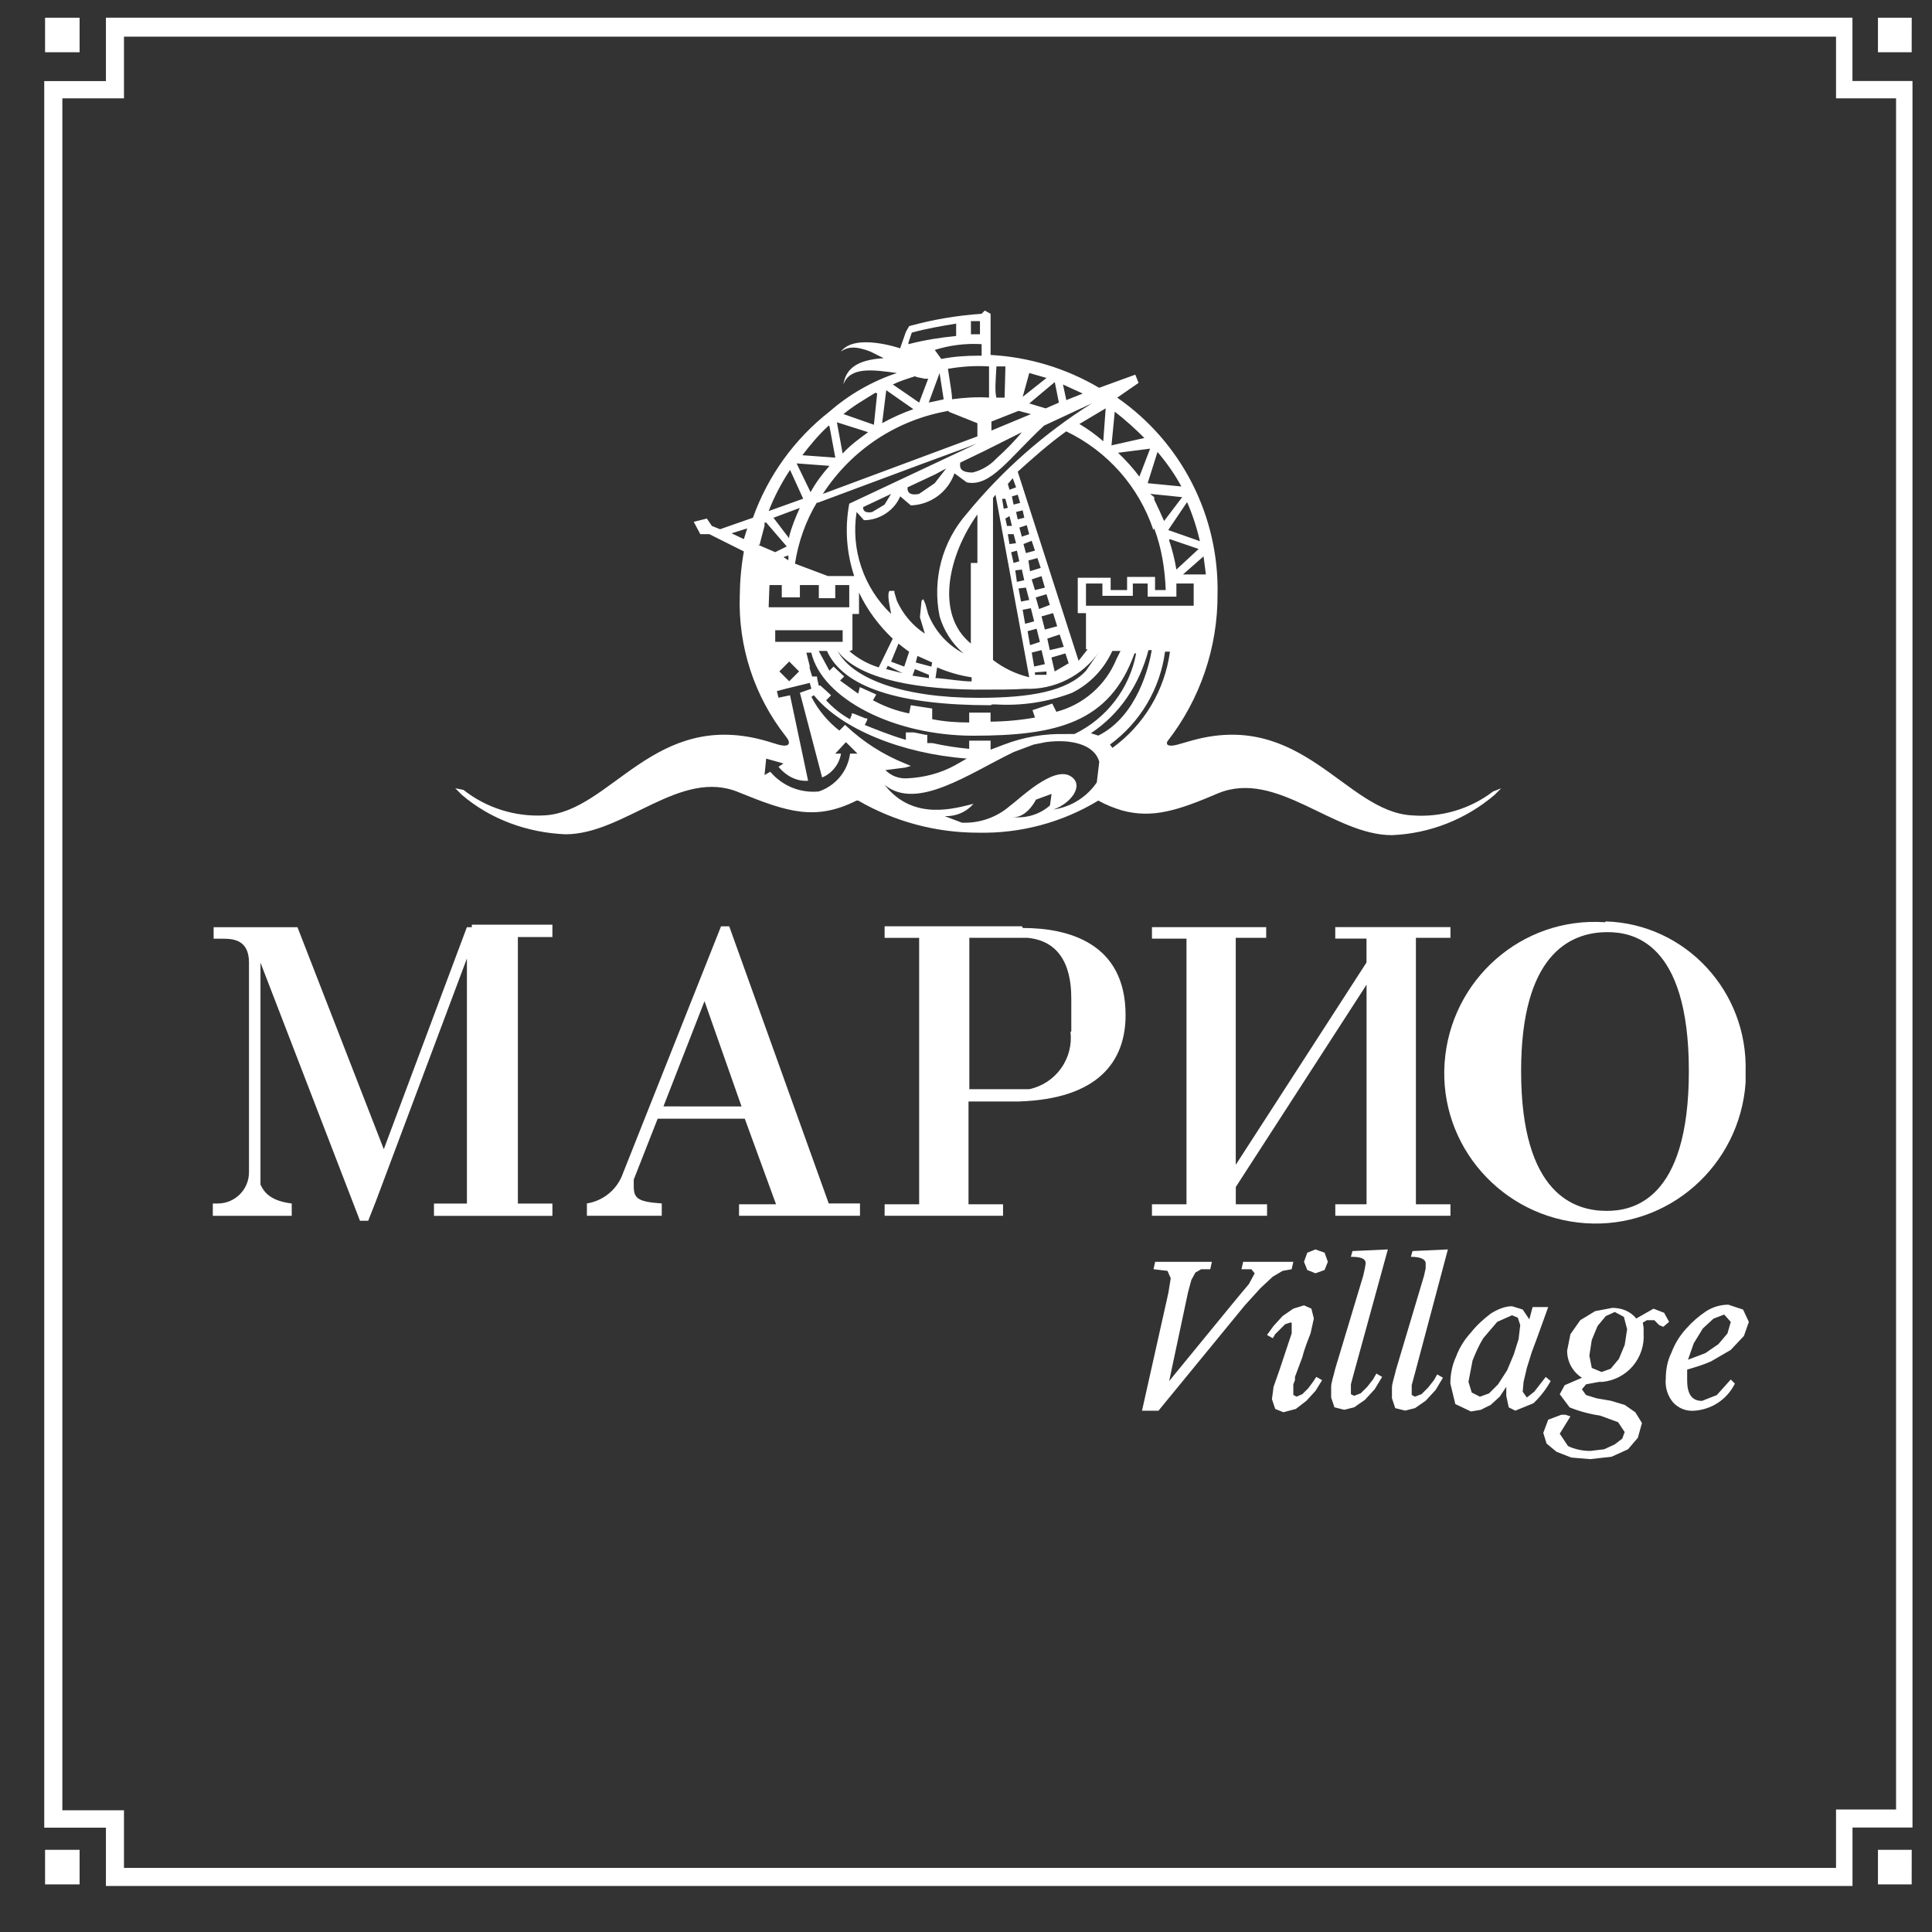
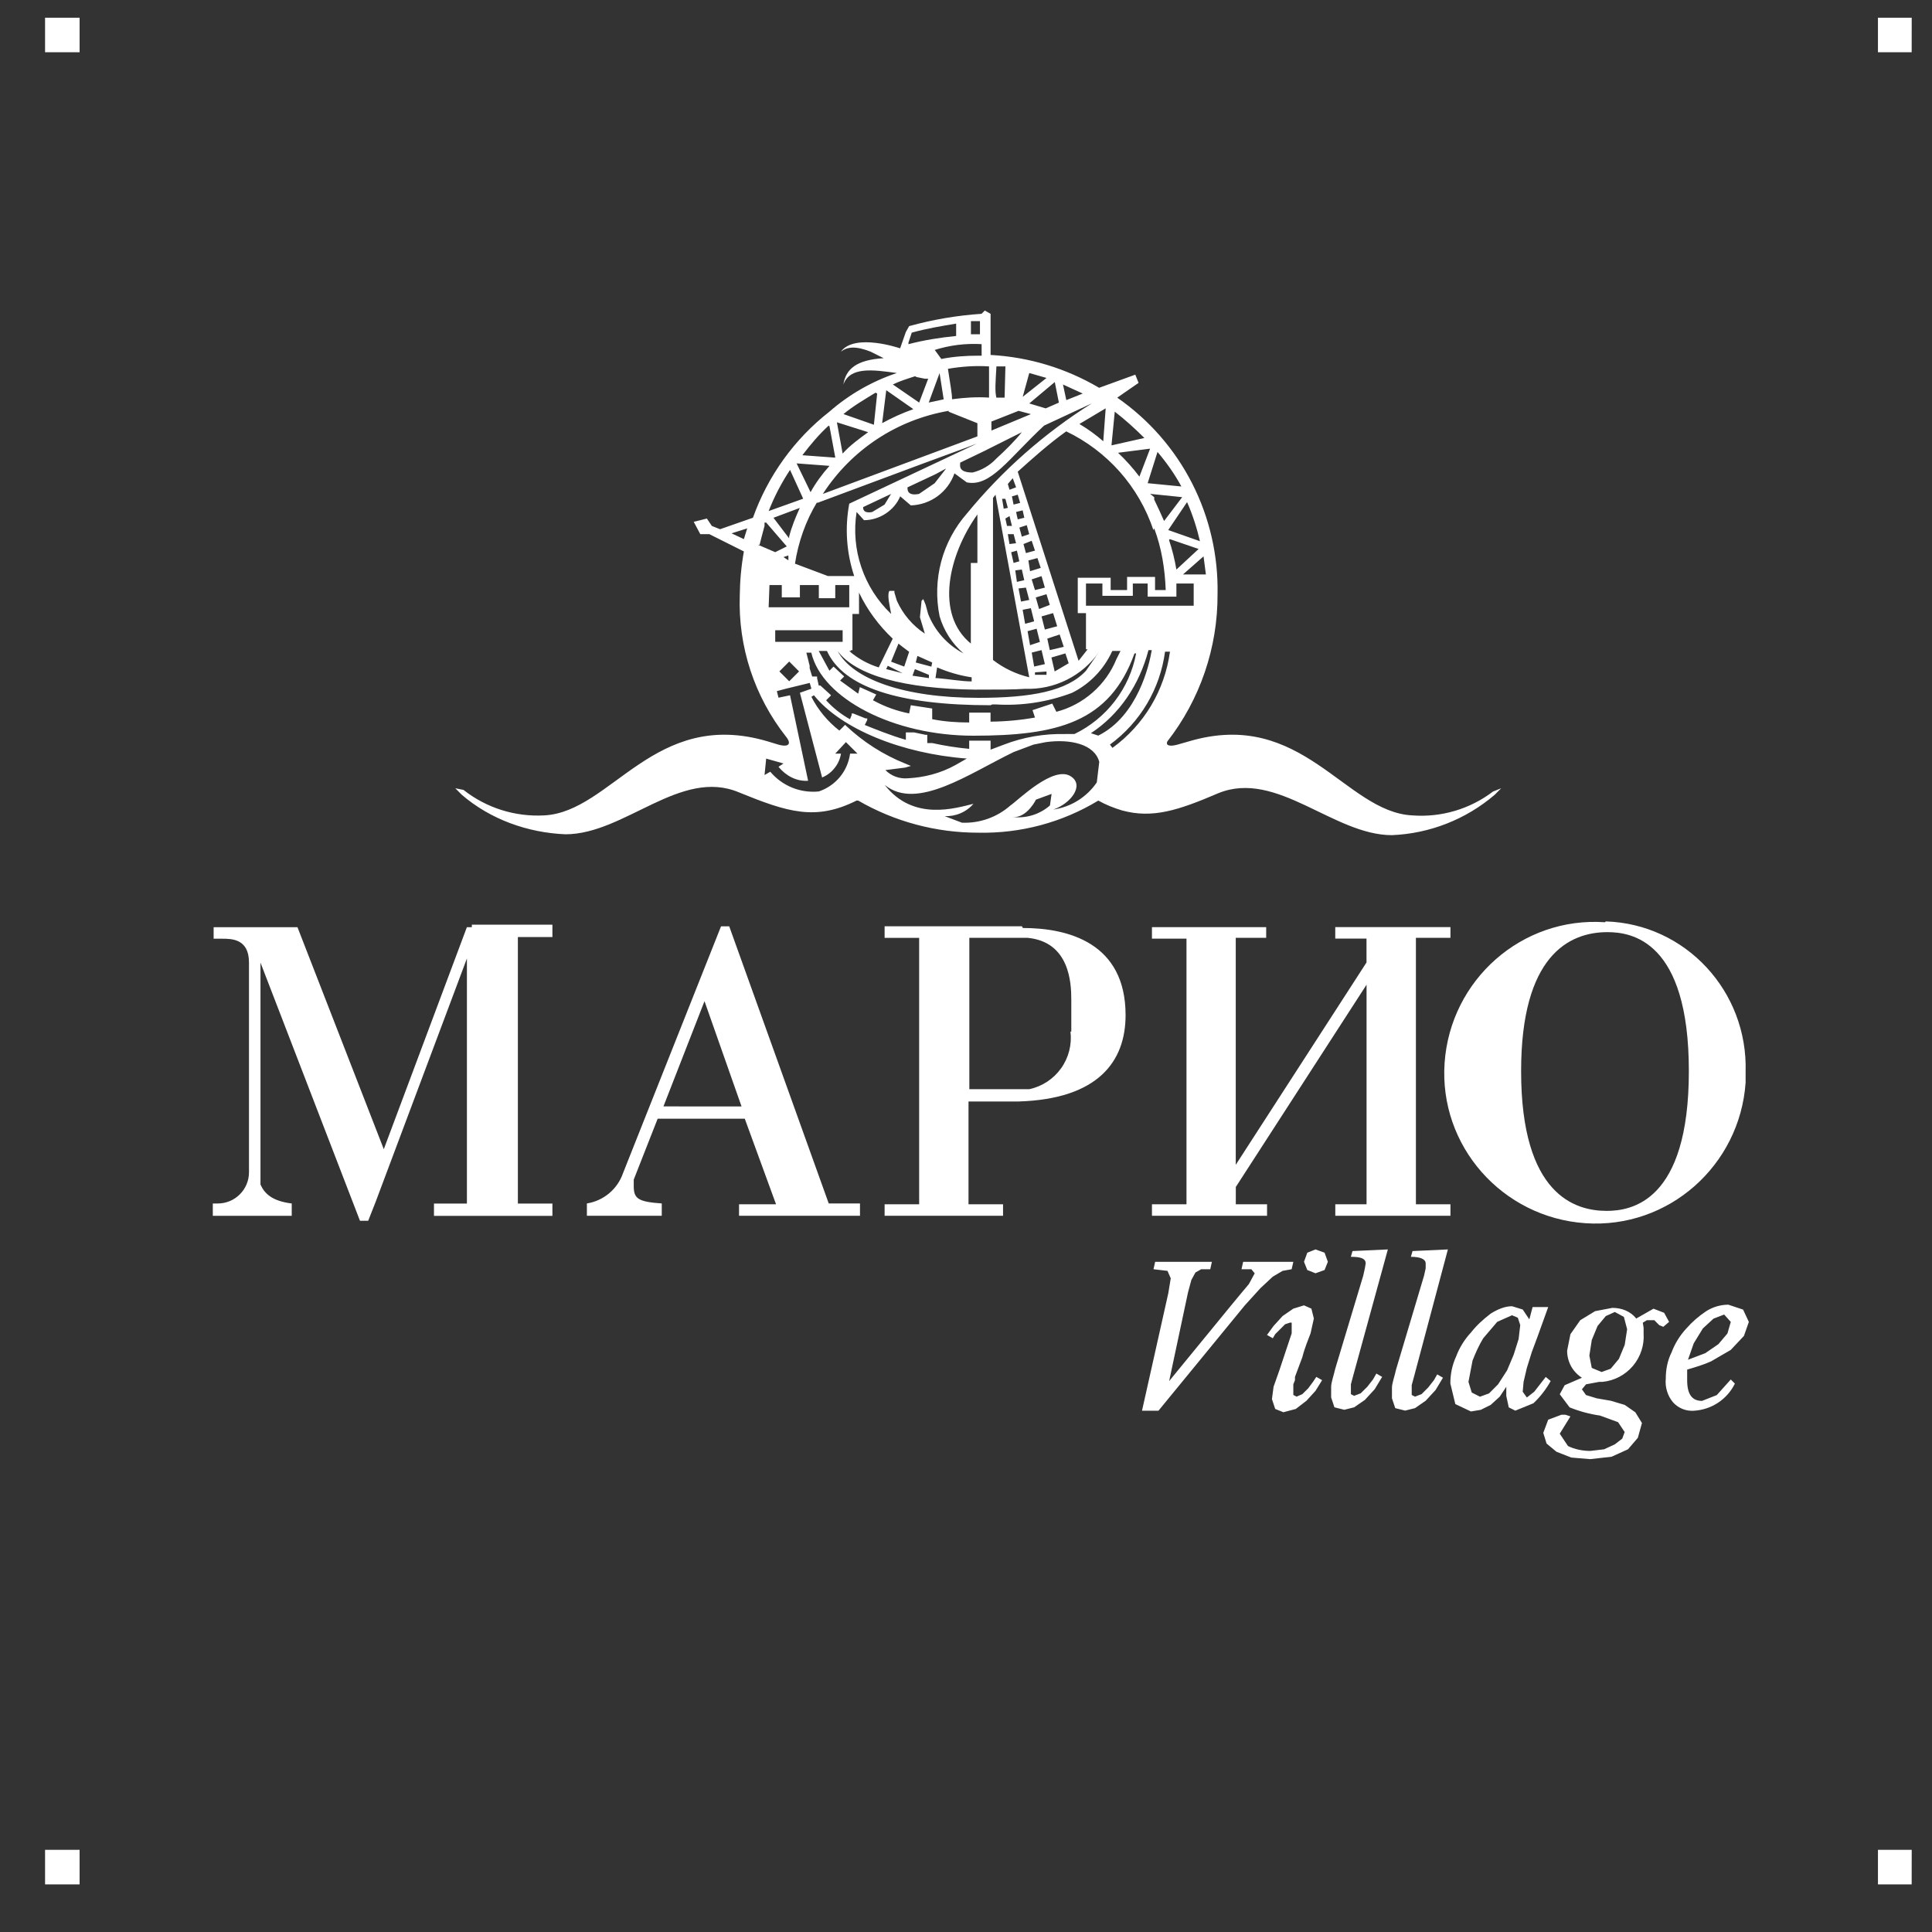
<svg xmlns="http://www.w3.org/2000/svg" width="40" height="40" viewBox="0 0 40 40" fill="none">
  <rect x="0" y="0" width="40" height="40" fill="#333333" stroke="none" />
  <g clip-path="url(#clip0_660_63)">
    <path d="M13.736 22.907L14.586 20.728L15.353 22.908L13.736 22.907ZM15.319 25.171H17.805V24.916H17.158L15.098 19.179H14.928L12.9 24.286C12.844 24.449 12.745 24.594 12.613 24.705C12.481 24.816 12.321 24.889 12.151 24.916V25.171H13.701V24.916C13.207 24.882 13.121 24.814 13.121 24.558V24.422L13.616 23.162H15.42L16.067 24.933H15.301V25.171H15.319ZM9.735 19.197H9.666L7.946 23.793L6.159 19.197H4.423V19.435H4.593C4.797 19.435 5.155 19.435 5.155 19.929V24.27C5.155 24.628 4.865 24.917 4.508 24.917H4.406V25.172H6.04V24.917C5.632 24.866 5.478 24.713 5.393 24.525V19.93L7.453 25.275H7.623L7.777 24.884L9.667 19.844V24.918H8.985V25.173H11.437V24.918H10.722V19.4H11.437V19.144H9.769V19.196L9.735 19.197ZM22.163 21.358C22.195 21.627 22.126 21.898 21.968 22.119C21.811 22.339 21.577 22.493 21.312 22.55H20.069V19.417H21.278C22.146 19.502 22.18 20.353 22.18 20.694V21.358H22.163ZM21.159 19.178H18.315V19.418H19.03V24.933H18.315V25.171H20.767V24.933H20.052V22.805H21.09C22.742 22.754 23.304 21.971 23.304 21.017C23.304 19.519 22.112 19.213 21.176 19.213L21.159 19.178ZM27.645 19.195V19.433H28.292V19.927L25.585 24.116V19.416H26.215V19.196H23.85V19.434H24.565V24.933H23.85V25.171H26.233V24.933H25.586V24.575L28.293 20.387V24.933H27.646V25.171H30.03V24.933H29.315V19.417H30.03V19.195H27.645Z" fill="white" />
    <path d="M33.263 25.07C32.616 25.07 31.493 24.746 31.493 22.176C31.493 19.792 32.48 19.299 33.28 19.299C33.774 19.299 34.966 19.469 34.966 22.176C34.966 24.883 33.774 25.07 33.263 25.07ZM33.229 19.094C31.509 18.975 30.029 20.286 29.909 22.005C29.789 23.724 31.101 25.206 32.821 25.325C34.541 25.445 36.021 24.134 36.141 22.414V22.193C36.191 20.524 34.898 19.128 33.246 19.077L33.229 19.094ZM23.032 15.484L22.98 15.416C23.29 15.189 23.551 14.901 23.747 14.571C23.943 14.24 24.07 13.873 24.121 13.492H24.223C24.169 13.887 24.036 14.268 23.832 14.61C23.627 14.952 23.355 15.25 23.032 15.484ZM22.708 16.199C22.605 16.35 22.471 16.478 22.316 16.575C22.161 16.672 21.987 16.735 21.806 16.761C22.163 16.641 22.453 16.267 22.18 16.08C21.823 15.824 21.074 16.574 20.92 16.676C20.644 16.92 20.284 17.048 19.916 17.033L19.558 16.897C19.67 16.902 19.782 16.882 19.885 16.838C19.989 16.794 20.081 16.727 20.154 16.642C19.797 16.727 18.912 17.016 18.316 16.25C18.98 16.795 20.069 16.012 20.988 15.57L21.398 15.416L21.653 15.365C22.146 15.297 22.657 15.399 22.759 15.773L22.708 16.199ZM20.955 16.914C21.21 16.948 21.397 16.659 21.448 16.556L21.772 16.437L21.738 16.676C21.632 16.769 21.507 16.838 21.372 16.879C21.236 16.92 21.095 16.932 20.955 16.914ZM17.532 15.041L17.497 15.007L17.463 15.041L17.378 15.126C17.137 14.938 16.939 14.7 16.799 14.428L16.851 14.394C17.412 15.092 18.672 15.604 20.017 15.705L19.779 15.841C19.472 16.011 19.132 16.097 18.791 16.114C18.707 16.121 18.622 16.109 18.542 16.08C18.463 16.051 18.391 16.004 18.331 15.944L18.741 15.892L18.859 15.858L18.74 15.808C18.286 15.626 17.87 15.36 17.514 15.024V15.041H17.532ZM17.6 15.603C17.576 15.781 17.503 15.949 17.389 16.087C17.274 16.225 17.123 16.329 16.953 16.386C16.765 16.405 16.575 16.378 16.4 16.307C16.225 16.235 16.07 16.123 15.948 15.978L15.829 16.046L15.863 15.706L16.221 15.807L16.118 15.876C16.272 16.063 16.493 16.182 16.731 16.165L16.357 14.395L16.118 14.445L16.084 14.309L16.272 14.259L16.765 14.139L16.799 14.259L16.561 14.343L17.021 16.097C17.123 16.055 17.212 15.987 17.28 15.9C17.349 15.814 17.394 15.712 17.412 15.603H17.293L17.514 15.365L17.753 15.603H17.6ZM16.544 13.901L16.34 14.105L16.136 13.901L16.34 13.696L16.544 13.901ZM16.05 13.049H17.446V13.288H16.05V13.049ZM16.05 12.896H16.323V12.692H16.05V12.896ZM16.612 12.896H16.885V12.692H16.612V12.896ZM17.174 12.896H17.446V12.692H17.174V12.896ZM15.931 12.113H16.186V12.368H16.561V12.113H16.953V12.385H17.293V12.113H17.583V12.573H15.914L15.931 12.113ZM16.323 11.5V11.602L16.221 11.534L16.323 11.5ZM15.727 11.279L15.761 11.143L15.829 10.887V10.819H15.863L16.289 11.313L16.05 11.432L15.693 11.279H15.727ZM16.357 9.729L16.629 10.325L15.914 10.581C16.031 10.282 16.18 9.996 16.357 9.729ZM17.174 9.645C17.021 9.815 16.884 10.003 16.782 10.19L16.493 9.594L17.174 9.645ZM17.174 8.828L17.294 9.475L16.612 9.425C16.782 9.203 16.952 8.999 17.157 8.811L17.174 8.828ZM17.974 8.948C17.787 9.084 17.6 9.22 17.446 9.39L17.327 8.743L17.974 8.948ZM18.161 8.148L18.093 8.794L17.463 8.573C17.668 8.403 17.906 8.266 18.127 8.13L18.161 8.148ZM18.349 8.079L18.91 8.471C18.687 8.55 18.471 8.647 18.264 8.761L18.349 8.079ZM18.979 7.807L19.149 7.841H19.217L19.03 8.335L18.485 7.96C18.621 7.892 18.791 7.84 18.945 7.79L18.979 7.807ZM18.809 7.092L18.877 6.887C19.183 6.802 19.489 6.751 19.796 6.7V6.956C19.456 6.99 19.132 7.041 18.808 7.126L18.809 7.092ZM20.289 6.649V6.921H20.102V6.649H20.289ZM20.324 7.364H20.255C20 7.364 19.745 7.381 19.489 7.432L19.353 7.245C19.666 7.146 19.995 7.106 20.323 7.125L20.324 7.364ZM20.477 7.585V8.232C20.221 8.215 19.966 8.232 19.711 8.266C19.711 8.147 19.677 7.977 19.626 7.636C19.915 7.586 20.204 7.568 20.476 7.586M21.156 8.948C21.004 9.136 20.816 9.323 20.629 9.493C20.496 9.636 20.324 9.737 20.135 9.783C19.829 9.783 19.88 9.629 19.88 9.578L20.374 9.34L21.156 8.948ZM20.526 8.728L21.089 8.506L21.344 8.574L20.527 8.914L20.526 8.728ZM20.629 7.586H20.816L20.799 8.233H20.629C20.595 8.097 20.612 7.91 20.629 7.603V7.586ZM21.31 7.723L21.667 7.825L21.174 8.216L21.31 7.723ZM21.923 8.336L21.65 8.455L21.31 8.353L21.838 7.91L21.923 8.336ZM22.417 8.148L22.077 8.284L22.008 7.961L22.417 8.148ZM20.017 10.634C19.765 10.921 19.583 11.262 19.485 11.632C19.388 12.001 19.377 12.388 19.454 12.762C19.539 13.052 19.71 13.324 19.948 13.528C19.614 13.352 19.354 13.062 19.216 12.711L19.165 12.524L19.131 12.439L19.114 12.404L19.08 12.439L19.046 12.779L19.148 13.119C18.894 12.952 18.694 12.716 18.569 12.439L18.518 12.269V12.234H18.416C18.416 12.234 18.365 12.268 18.416 12.524L18.45 12.711C18.169 12.443 17.957 12.111 17.833 11.743C17.708 11.376 17.675 10.983 17.735 10.6L17.888 10.77C18.211 10.77 18.518 10.566 18.638 10.276L18.858 10.464C19.058 10.457 19.251 10.391 19.413 10.272C19.574 10.153 19.695 9.989 19.761 9.8L20.016 9.987C20.51 10.089 20.884 9.493 21.616 8.812L22.604 8.352C21.624 8.968 20.751 9.738 20.017 10.634ZM22.892 8.454L22.842 9.136C22.689 9.002 22.523 8.882 22.348 8.778L22.892 8.454ZM23.897 10.94C24.05 11.349 24.118 11.775 24.135 12.217H23.914V11.945H23.335V12.217H22.995V11.962H22.314V12.694H22.484V13.443H22.518L22.331 13.681L21.071 9.766C21.394 9.476 21.718 9.186 22.075 8.931C22.497 9.133 22.875 9.419 23.185 9.769C23.495 10.12 23.731 10.53 23.88 10.974L23.897 10.94ZM23.08 8.523C23.3 8.693 23.505 8.88 23.693 9.068L23.012 9.221L23.08 8.523ZM23.59 9.868C23.457 9.691 23.309 9.526 23.148 9.374L23.812 9.289L23.59 9.868ZM23.965 9.357C24.152 9.578 24.322 9.817 24.459 10.072L23.761 10.004L23.965 9.357ZM24.101 10.787C24.036 10.638 23.968 10.49 23.897 10.344V10.294L23.812 10.225L24.476 10.293L24.101 10.787ZM24.867 11.213L24.187 10.974L24.577 10.396C24.697 10.668 24.782 10.94 24.85 11.23L24.867 11.213ZM24.969 11.893H24.493L24.918 11.519L24.969 11.911V11.893ZM24.22 11.162L24.816 11.366L24.356 11.792C24.321 11.584 24.27 11.379 24.203 11.179L24.22 11.162ZM24.714 12.541H22.484V12.081H22.824V12.336H23.454V12.081H23.761V12.353H24.356V12.081H24.714V12.541ZM24.22 12.864H24.493V12.66H24.22V12.864ZM23.693 12.864H23.965V12.66H23.692L23.693 12.864ZM23.199 12.864H23.471V12.66H23.199V12.864ZM22.671 12.864H22.943V12.66H22.654L22.671 12.864ZM23.778 13.46H23.846C23.795 13.766 23.556 14.822 22.739 15.23L22.586 15.18C23.182 14.788 23.59 14.175 23.778 13.46ZM20.543 14.584H20.611C21.15 14.618 21.689 14.536 22.194 14.345C22.569 14.158 22.858 13.852 23.029 13.477H23.199L23.165 13.545L23.114 13.647C23.006 13.913 22.837 14.149 22.621 14.338C22.405 14.528 22.149 14.664 21.871 14.737L21.786 14.567L21.377 14.703L21.428 14.856C21.124 14.91 20.817 14.938 20.508 14.941V14.754H20.066V14.958C19.811 14.958 19.556 14.941 19.3 14.89V14.669L18.857 14.601L18.823 14.771C18.573 14.721 18.333 14.636 18.108 14.516L18.074 14.498L18.142 14.379L17.802 14.226L17.768 14.362L17.393 14.09L17.478 14.005L17.258 13.801L17.172 13.886L16.951 13.477H17.121C17.461 14.227 18.602 14.601 20.509 14.601L20.543 14.584ZM21.309 14.022C21.037 13.957 20.781 13.835 20.559 13.664V10.31L20.611 10.242L21.309 14.022ZM20.781 10.532L20.747 10.327H20.815L20.866 10.515L20.781 10.532ZM20.901 10.685L20.951 10.889H20.849L20.815 10.736L20.901 10.685ZM20.901 10.14L20.866 10.021L20.968 9.901L21.037 10.089L20.901 10.14ZM20.985 10.447L20.951 10.277L21.071 10.242L21.121 10.412L20.985 10.447ZM21.071 10.753L21.037 10.6L21.173 10.566L21.207 10.719L21.071 10.753ZM21.156 11.111L21.105 10.923L21.258 10.873L21.309 11.059L21.156 11.111ZM21.241 11.451L21.19 11.264L21.36 11.196L21.428 11.4L21.241 11.451ZM21.326 11.826L21.292 11.604L21.479 11.554L21.547 11.758L21.326 11.826ZM21.428 12.217L21.36 11.996L21.564 11.928L21.633 12.166L21.428 12.217ZM21.513 12.609L21.445 12.37L21.666 12.302L21.735 12.524L21.513 12.609ZM21.633 13.034L21.564 12.762L21.803 12.694L21.888 12.966L21.633 13.034ZM21.667 13.903V13.971H21.428V13.92L21.667 13.903ZM21.564 13.46L21.633 13.75L21.411 13.8L21.361 13.511L21.564 13.46ZM21.462 13.017L21.53 13.29L21.326 13.358L21.275 13.068L21.462 13.017ZM21.343 12.592L21.411 12.864L21.224 12.915L21.173 12.625L21.343 12.592ZM21.241 12.166L21.309 12.421L21.139 12.455L21.088 12.183L21.241 12.166ZM21.156 11.792L21.206 12.012L21.054 12.047L21.02 11.809L21.156 11.792ZM20.9 11.264L20.866 11.059H20.986L21.036 11.247L20.9 11.264ZM21.054 11.4L21.104 11.621L20.985 11.655L20.935 11.434L21.054 11.4ZM22.058 13.528L22.126 13.732L21.836 13.902L21.769 13.613L22.058 13.528ZM21.735 13.46L21.683 13.222L21.939 13.136L22.024 13.392L21.735 13.46ZM20.236 10.65V11.655H20.1V13.324C19.351 12.711 19.64 11.485 20.236 10.651M20.117 14.023V14.108C19.913 14.108 19.623 14.057 19.402 14.04H19.368L19.402 13.818C19.641 13.92 19.879 13.988 20.117 14.023ZM18.96 13.716L18.994 13.58L19.3 13.716L19.283 13.802L18.96 13.716ZM19.232 13.972V14.04L18.892 13.989L18.942 13.853L19.232 13.972ZM20.185 14.278C20.645 14.278 21.003 14.278 21.224 14.261C21.523 14.272 21.82 14.208 22.088 14.074C22.356 13.94 22.586 13.741 22.756 13.495L22.484 13.887C22.092 14.312 21.343 14.448 20.254 14.448C18.704 14.448 17.649 14.057 17.342 13.478C17.717 13.988 18.738 14.261 20.185 14.278ZM18.687 13.938L18.347 13.853L18.381 13.784L18.687 13.938ZM18.449 13.699L18.602 13.325L18.687 13.393L18.823 13.495L18.721 13.801L18.449 13.699ZM17.615 13.461H17.649V12.711H17.785V12.269C17.955 12.627 18.194 12.95 18.483 13.223L18.193 13.818C17.968 13.748 17.759 13.633 17.581 13.478H17.615V13.461ZM18.449 10.226L18.313 10.448L18.057 10.601C17.87 10.635 17.87 10.533 17.87 10.499L18.449 10.226ZM19.589 9.699L19.351 10.005L19.028 10.226C18.772 10.277 18.789 10.124 18.789 10.09L19.369 9.818L19.589 9.699ZM19.215 8.371L19.453 7.724L19.538 8.268L19.215 8.337V8.371ZM19.641 8.524L20.236 8.762V9.035L17.036 10.226C17.328 9.774 17.709 9.389 18.158 9.092C18.606 8.796 19.111 8.597 19.641 8.506V8.524ZM16.338 11.146L16.014 10.72L16.559 10.516C16.474 10.703 16.389 10.907 16.338 11.112V11.146ZM16.917 10.414L19.113 9.596L20 9.27L20.221 9.185L20.153 9.219L17.583 10.428C17.489 10.928 17.525 11.443 17.685 11.926H17.14L16.459 11.67C16.527 11.228 16.68 10.785 16.919 10.393L16.917 10.414ZM22.058 15.198C21.622 15.186 21.188 15.261 20.781 15.418L20.509 15.521V15.334H20.066V15.504C19.808 15.48 19.552 15.44 19.3 15.384H19.198V15.214H19.164L18.925 15.164H18.755V15.317C18.449 15.232 18.075 15.078 17.904 15.01L17.955 14.908V14.874H17.921L17.666 14.772H17.632V14.806L17.598 14.891C17.413 14.789 17.246 14.656 17.104 14.499L17.172 14.431L17.206 14.397L17.172 14.363L16.985 14.193H16.951L16.917 14.04V14.006H16.815L16.763 13.836V13.784L16.695 13.512H16.797C17.019 14.465 18.5 15.232 20.151 15.232C21.888 15.232 22.977 14.959 23.488 13.529H23.522C23.455 13.888 23.304 14.225 23.082 14.515C22.86 14.805 22.574 15.038 22.245 15.197H22.058M22.654 13.307H24.493V13.068H22.654V13.307ZM15.401 11.162L15.146 11.042L15.47 10.94L15.401 11.162ZM30.911 16.388C30.434 16.751 29.84 16.927 29.242 16.882C27.846 16.814 26.962 14.652 24.612 15.35L24.374 15.418C24.186 15.468 24.135 15.418 24.169 15.35C24.848 14.479 25.213 13.406 25.208 12.302C25.224 11.505 25.043 10.716 24.681 10.006C24.319 9.296 23.786 8.687 23.131 8.233L23.573 7.927L23.505 7.757L22.756 8.029C22.072 7.625 21.302 7.392 20.509 7.349V6.497L20.389 6.429L20.322 6.497C19.815 6.531 19.313 6.616 18.823 6.752L18.755 6.872L18.636 7.212C18.636 7.212 17.7 6.888 17.41 7.28C17.546 7.178 17.717 7.16 18.023 7.28L18.296 7.416C17.734 7.45 17.512 7.638 17.461 7.961C17.598 7.586 18.074 7.655 18.568 7.723C18.058 7.893 17.581 8.165 17.172 8.523C16.447 9.09 15.898 9.852 15.589 10.719L14.908 10.957L14.738 10.889L14.635 10.736L14.363 10.804L14.499 11.059H14.686L15.401 11.417C15.347 11.721 15.319 12.028 15.316 12.337C15.281 13.389 15.619 14.419 16.27 15.247C16.372 15.367 16.372 15.486 16.116 15.417L15.896 15.35C13.546 14.652 12.66 16.814 11.264 16.882C10.662 16.914 10.069 16.727 9.596 16.354L9.426 16.32L9.562 16.456C10.158 16.967 10.924 17.24 11.707 17.273C12.933 17.273 14.09 15.894 15.299 16.405C16.304 16.814 16.883 17.001 17.734 16.575H17.768C18.523 17.012 19.381 17.241 20.253 17.24C21.128 17.259 21.991 17.029 22.739 16.575C22.892 16.661 23.062 16.729 23.233 16.78C23.863 16.95 24.39 16.78 25.225 16.422C26.433 15.929 27.608 17.291 28.817 17.291C29.6 17.259 30.349 16.965 30.945 16.456L31.081 16.32L30.911 16.388Z" fill="white" />
-     <path d="M2.567 38.673H38.013V37.464H39.256V2.036H38.013V0.759H2.567V2.036H1.291V37.48H2.567V38.673ZM38.371 39.047H2.193V37.84H0.916V1.679H2.193V0.366H38.353V1.677H39.596V37.837H38.354V39.047H38.371Z" fill="white" />
    <path d="M1.648 0.367H0.933V1.082H1.648V0.367ZM39.58 0.367H38.881V1.082H39.579L39.58 0.367ZM1.648 38.299H0.933V39.014H1.648V38.299ZM39.58 38.299H38.881V39.014H39.579L39.58 38.299ZM25.517 26.993C25.67 26.806 25.772 26.687 25.857 26.585L25.977 26.363L25.908 26.278H25.704L25.738 26.125H26.777L26.742 26.278L26.555 26.312L26.351 26.432L26.096 26.67L25.772 27.027L23.985 29.207H23.644L24.189 26.772L24.239 26.466L24.172 26.312L23.882 26.278L23.916 26.125H25.091L25.057 26.278H24.87L24.75 26.346L24.666 26.5L24.597 26.755L24.206 28.594L25.517 26.993ZM27.236 26.362L27.066 26.294L26.998 26.124L27.066 25.936L27.236 25.868L27.424 25.936L27.492 26.124L27.424 26.294L27.236 26.362ZM26.658 27.86L26.743 27.605V27.383H26.709L26.607 27.417L26.504 27.52L26.402 27.622L26.352 27.707L26.232 27.639L26.368 27.452L26.555 27.247L26.777 27.094L26.998 27.026L27.151 27.094L27.202 27.298L27.134 27.605C27.084 27.741 27.015 27.895 26.964 28.098L26.811 28.507V28.575L26.777 28.66V28.881L26.845 28.916L26.964 28.864L27.084 28.745L27.185 28.609L27.253 28.507L27.373 28.575L27.236 28.796L27.049 29.001L26.828 29.171L26.572 29.239L26.402 29.171L26.334 28.967L26.368 28.711L26.488 28.371L26.658 27.86ZM28.224 26.413L28.258 26.26L28.275 26.158C28.275 26.055 28.173 26.021 27.968 26.021L28.002 25.902L28.734 25.868L28.019 28.473L27.969 28.66V28.865L28.036 28.899L28.172 28.847L28.309 28.711L28.428 28.558L28.496 28.438L28.616 28.507L28.462 28.762L28.258 28.984L28.036 29.137L27.832 29.188L27.628 29.137L27.56 28.933V28.711C27.56 28.626 27.61 28.49 27.645 28.337L28.224 26.413ZM29.483 26.413L29.517 26.26V26.158C29.517 26.073 29.415 26.021 29.211 26.021L29.245 25.902L29.977 25.868L29.279 28.49L29.228 28.677V28.881L29.296 28.916L29.432 28.864L29.568 28.728L29.688 28.575L29.756 28.455L29.875 28.524L29.722 28.779L29.517 29.001L29.296 29.154L29.092 29.205L28.887 29.154L28.819 28.95V28.728C28.819 28.643 28.87 28.507 28.904 28.354L29.483 26.413ZM31.305 27.231L30.999 27.367L30.709 27.707C30.624 27.844 30.556 27.997 30.488 28.167L30.403 28.61L30.471 28.831L30.641 28.917L30.829 28.849L31.016 28.661L31.203 28.371L31.339 28.048L31.441 27.725L31.475 27.435L31.425 27.282L31.305 27.231ZM31.731 27.061H32.054L31.833 27.674L31.713 27.997L31.612 28.321L31.544 28.611L31.526 28.814L31.612 28.934L31.765 28.814L32.003 28.508L32.105 28.593C32.01 28.764 31.89 28.919 31.748 29.053L31.373 29.206L31.237 29.138L31.186 28.9V28.712L31.05 28.917L30.863 29.087L30.658 29.189L30.454 29.223L30.131 29.07L30.028 28.644C30.028 28.457 30.062 28.27 30.148 28.083C30.217 27.9 30.321 27.732 30.454 27.589C30.574 27.436 30.709 27.316 30.863 27.197C30.999 27.112 31.152 27.044 31.305 27.044L31.526 27.112L31.663 27.316L31.731 27.061ZM33.16 28.406L33.348 28.338L33.518 28.134L33.638 27.844L33.688 27.521L33.621 27.265L33.433 27.163L33.246 27.248L33.076 27.453L32.956 27.743L32.906 28.066L32.956 28.321L33.16 28.406ZM33.995 29.462L33.91 29.768L33.706 30.006L33.366 30.16L32.923 30.21L32.531 30.177L32.225 30.057L32.02 29.887L31.952 29.666L32.054 29.393L32.327 29.291H32.412L32.514 29.325L32.293 29.683L32.463 29.938C32.599 30.006 32.769 30.04 32.923 30.04L33.212 30.006L33.433 29.904L33.587 29.785L33.637 29.649L33.501 29.445L33.127 29.308C32.911 29.277 32.7 29.22 32.497 29.138L32.293 28.866L32.395 28.679L32.752 28.525C32.658 28.465 32.58 28.382 32.526 28.284C32.473 28.185 32.445 28.075 32.446 27.963L32.514 27.623L32.718 27.333L33.025 27.146L33.382 27.078C33.57 27.078 33.757 27.146 33.876 27.299L34.234 27.095L34.454 27.18L34.557 27.368L34.437 27.47L34.353 27.436L34.302 27.385L34.251 27.333H34.097L34.012 27.385L34.029 27.487V27.606C34.046 27.851 33.966 28.093 33.807 28.281C33.648 28.468 33.423 28.586 33.178 28.61H33.11L32.837 28.661L32.752 28.764L32.837 28.883L33.059 28.951L33.349 29.001L33.638 29.087L33.858 29.24L33.995 29.462ZM35.697 27.216L35.476 27.301L35.255 27.505L35.067 27.812L34.948 28.152L35.306 28.016L35.578 27.829L35.765 27.608L35.834 27.369L35.697 27.216ZM35.919 28.646C35.84 28.807 35.719 28.944 35.569 29.043C35.42 29.141 35.246 29.198 35.067 29.208C34.988 29.213 34.909 29.201 34.835 29.171C34.762 29.142 34.696 29.096 34.642 29.038C34.584 28.97 34.541 28.892 34.515 28.807C34.488 28.722 34.479 28.632 34.488 28.544C34.488 28.357 34.523 28.169 34.608 27.999C34.677 27.816 34.781 27.648 34.914 27.505C35.033 27.369 35.17 27.25 35.323 27.148C35.46 27.06 35.62 27.013 35.783 27.012L36.089 27.114L36.208 27.369L36.106 27.659L35.833 27.949L35.425 28.186C35.272 28.255 35.101 28.306 34.931 28.356V28.578C34.931 28.868 35.033 29.004 35.238 29.004L35.544 28.884L35.834 28.561L35.919 28.646Z" fill="white" />
  </g>
  <defs>
    <clipPath id="clip0_660_63">
      <rect width="40" height="40" fill="white" />
    </clipPath>
  </defs>
</svg>